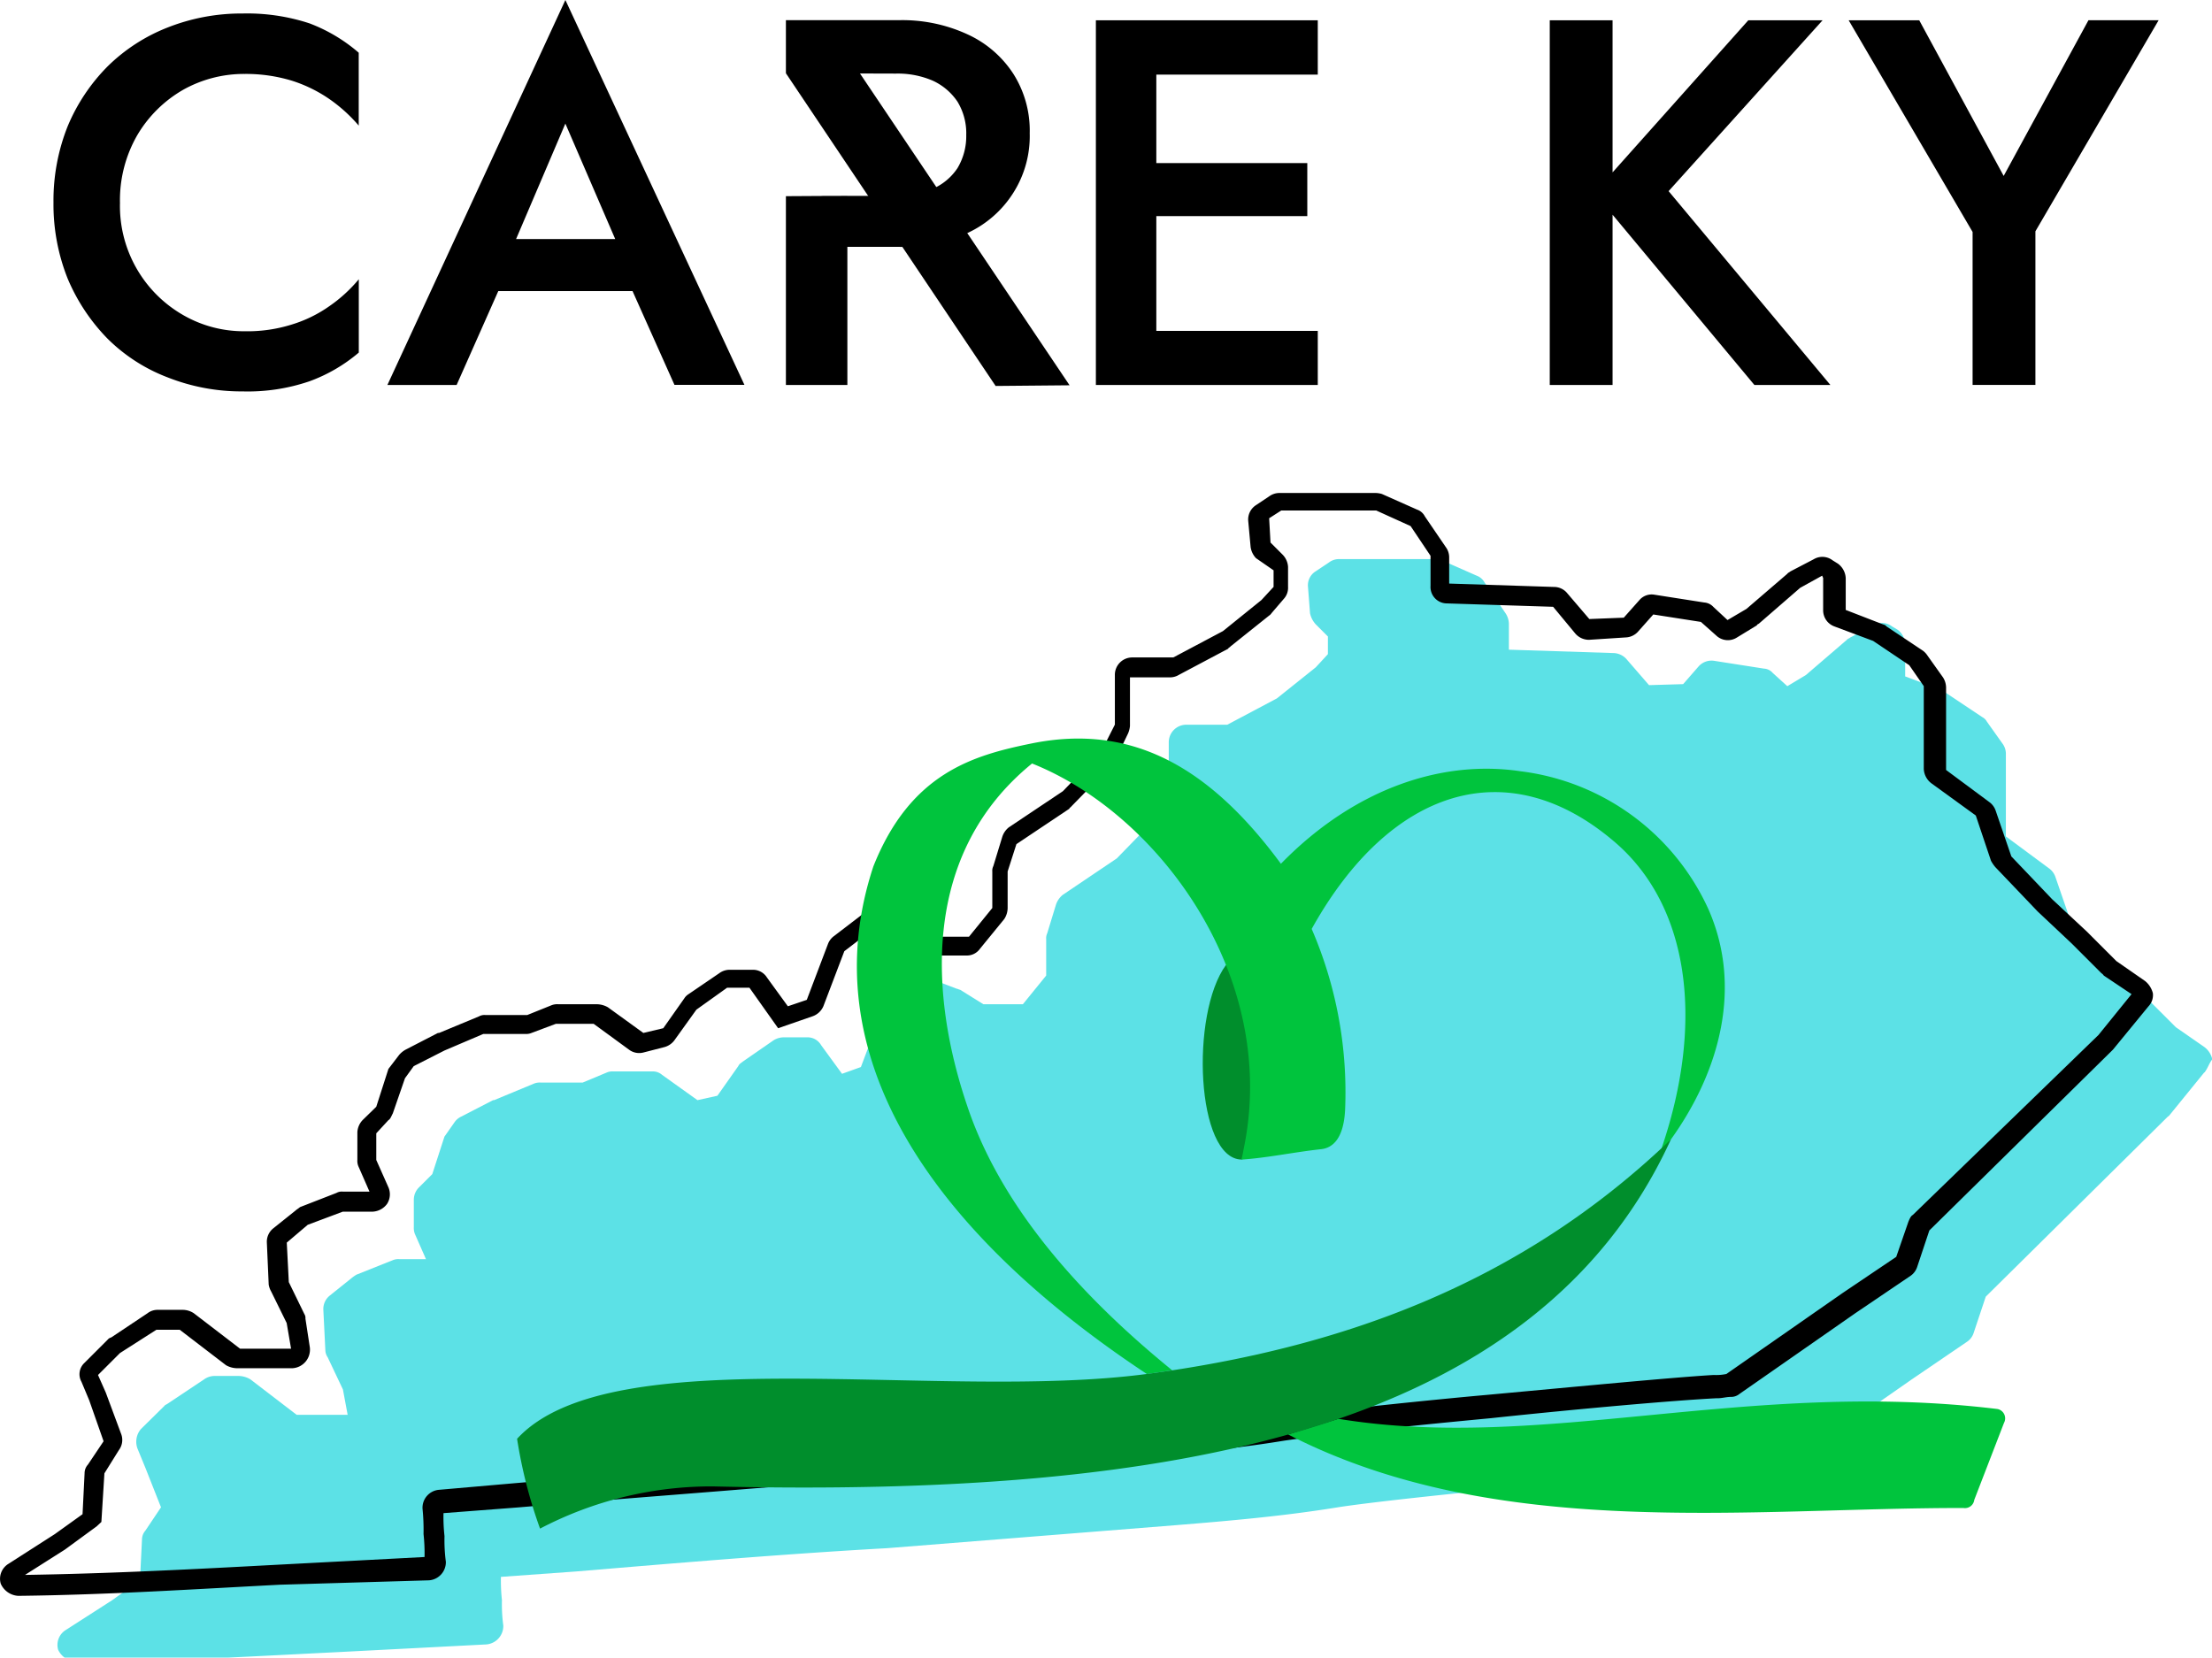
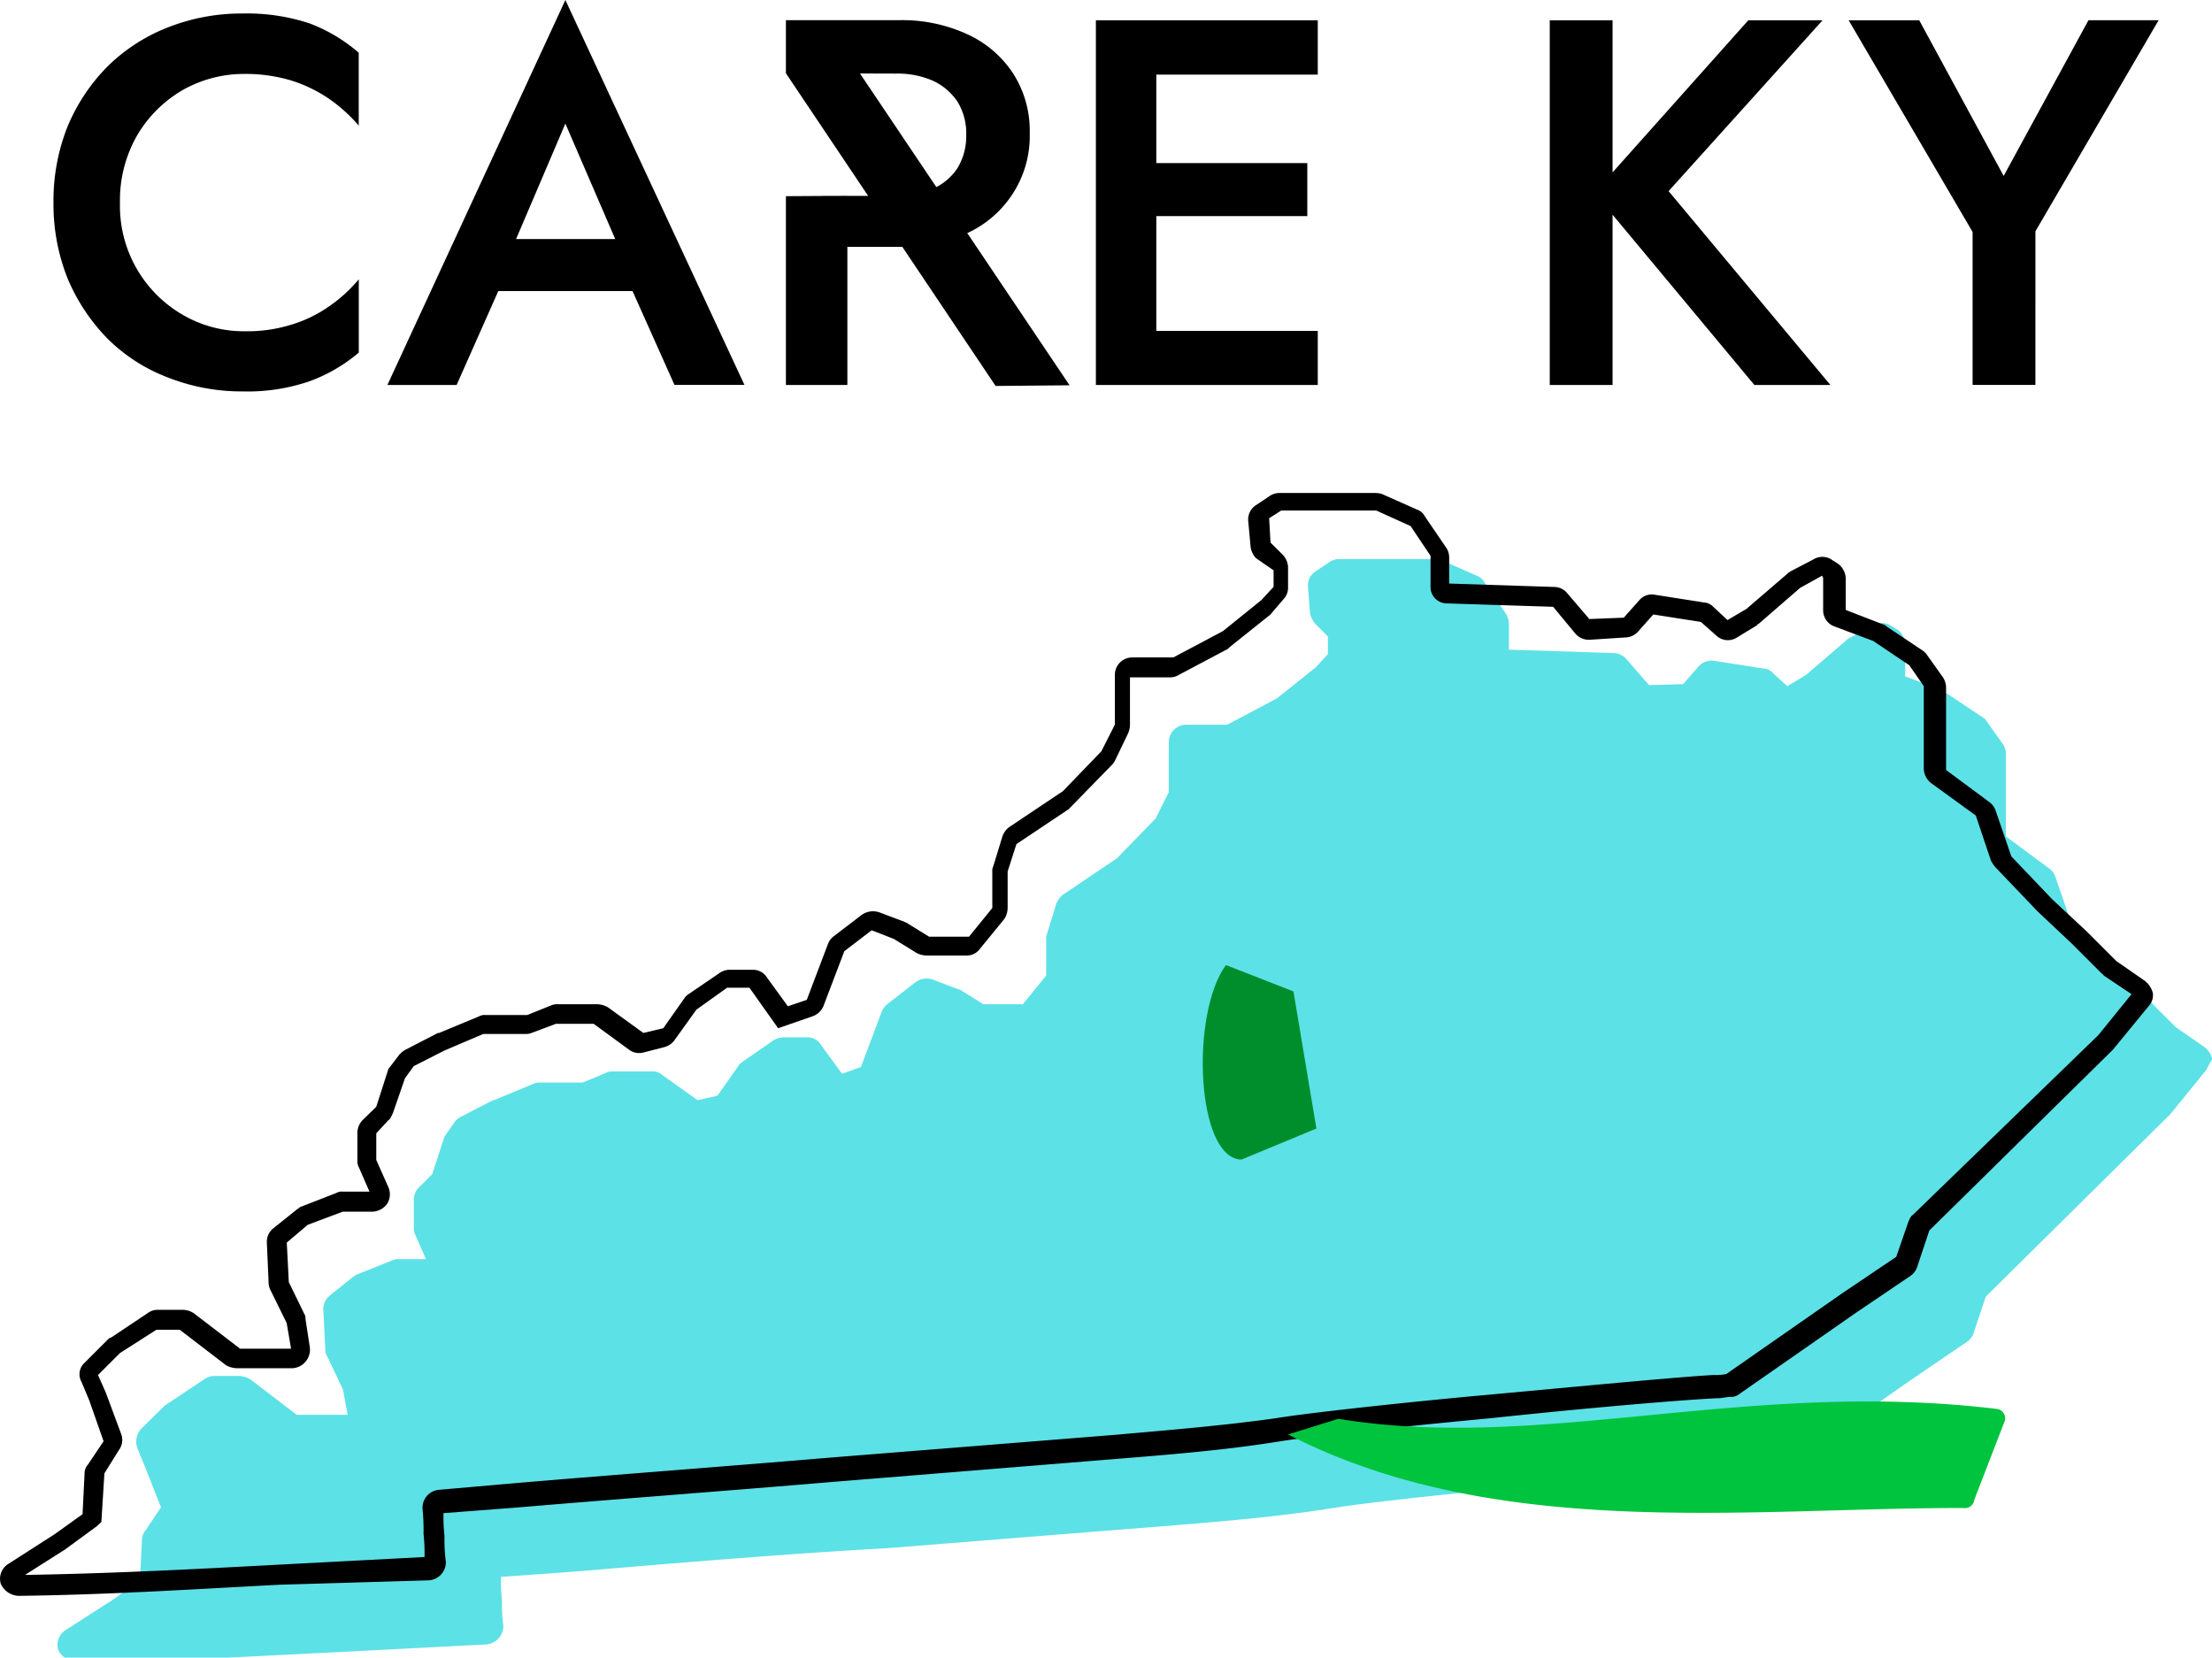
<svg xmlns="http://www.w3.org/2000/svg" id="LOGO" width="127.47" height="95.531" viewBox="0 0 127.47 95.531">
  <g id="_105553215114176">
    <g id="Grupo_2" data-name="Grupo 2" transform="translate(0 28.412)">
      <path id="Trazado_1" data-name="Trazado 1" d="M125.412,46.14l-2.024,2.491-.078.058L112.821,59.061l-.7,2.1a.971.971,0,0,1-.389.506l-3.172,2.16-6.675,4.651a.82.82,0,0,1-.506.195c-.253,0-.525.058-.778.058h-.058c-2.3.117-7.512.564-12.98,1.148-5.974.564-10.489,1.07-12.085,1.323-3.114.506-6.227.778-9.36,1.031l-16.6,1.323c-5.916.331-11.89.837-17.942,1.343l-4.32.311a10.335,10.335,0,0,0,.058,1.343,9.175,9.175,0,0,0,.078,1.46,1.066,1.066,0,0,1-.973,1.09l-8.64.448c-2.063.1-4.145.214-6.247.311H2.111a1.174,1.174,0,0,1-.37-.448,1.009,1.009,0,0,1,.448-1.148l2.666-1.713,1.6-1.148.117-2.355a.778.778,0,0,1,.195-.506l.9-1.343-.9-2.277-.448-1.09a1.128,1.128,0,0,1,.195-1.148l1.343-1.323c.058-.078.117-.078.195-.136l2.1-1.4a1.039,1.039,0,0,1,.564-.195h1.46a1.362,1.362,0,0,1,.642.195l2.666,2.043h2.939l-.272-1.46-.876-1.849a.784.784,0,0,1-.136-.389l-.117-2.355a.989.989,0,0,1,.37-.817l1.284-1.031a2.847,2.847,0,0,1,.253-.175l2.1-.837a.821.821,0,0,1,.37-.058h1.537l-.642-1.46a.949.949,0,0,1-.058-.389v-1.6a1.009,1.009,0,0,1,.311-.7L23.3,52l.7-2.16L24.588,49a.962.962,0,0,1,.37-.311l1.849-.954h.058l2.3-.954a.9.9,0,0,1,.389-.058h2.413l1.4-.584a.82.82,0,0,1,.37-.058h2.238a.8.8,0,0,1,.564.195l2.043,1.46,1.148-.253,1.207-1.713c.058-.136.195-.195.253-.253l1.771-1.226a1.126,1.126,0,0,1,.584-.175h1.343a.9.9,0,0,1,.817.448l1.207,1.654L48,45.828,49.2,42.637a1.16,1.16,0,0,1,.311-.428l1.654-1.284a1.1,1.1,0,0,1,1.031-.117l1.323.506c.058,0,.136.058.195.058l1.343.837h2.277l1.343-1.654v-2.1a.665.665,0,0,1,.058-.331l.506-1.654a1.236,1.236,0,0,1,.389-.564l3.114-2.1,2.238-2.3.759-1.518V27.127A1.01,1.01,0,0,1,66.758,26.1h2.355l2.861-1.518,2.238-1.79.7-.759V21.016l-.7-.7a1.357,1.357,0,0,1-.331-.642l-.117-1.518a.943.943,0,0,1,.448-.9l.759-.506a.944.944,0,0,1,.564-.195H81a1.287,1.287,0,0,1,.448.058l2.043.9a.855.855,0,0,1,.448.389l1.207,1.771a1.158,1.158,0,0,1,.195.584v1.518l6.033.195a1.045,1.045,0,0,1,.778.389l1.265,1.46,1.965-.058.9-1.031a1,1,0,0,1,.9-.311l2.861.448a.71.71,0,0,1,.506.253l.837.759,1.07-.642,2.355-2.024c.058-.078.136-.078.195-.136l1.343-.7a.941.941,0,0,1,1.07.058l.331.195a1.079,1.079,0,0,1,.428.837v1.849l2.18.817c.058,0,.117.058.175.136l2.1,1.4a.629.629,0,0,1,.253.253l.9,1.265a.987.987,0,0,1,.195.564v4.787l2.471,1.829a1.014,1.014,0,0,1,.389.525l.9,2.608,2.355,2.471,1.965,1.849,1.713,1.713,1.654,1.148a1.213,1.213,0,0,1,.448.7c-.195.253-.253.506-.448.759Z" transform="translate(1.611 -12.746)" fill="#5ce1e6" />
      <path id="Trazado_2" data-name="Trazado 2" d="M1.053,78.158a1.175,1.175,0,0,1-1.012-.7,1.009,1.009,0,0,1,.448-1.148L3.155,74.6l1.6-1.148.117-2.355a.74.74,0,0,1,.195-.506l.9-1.343L5.14,66.89l-.448-1.07a.889.889,0,0,1,.175-1.09L6.21,63.387A.349.349,0,0,1,6.4,63.27l2.1-1.4a.944.944,0,0,1,.564-.195h1.46a1.174,1.174,0,0,1,.642.195l2.666,2.043h2.939l-.253-1.479-.9-1.829a1.168,1.168,0,0,1-.136-.389L15.376,57.8a.989.989,0,0,1,.389-.837l1.265-1.012c.058-.058.195-.136.253-.195l2.1-.817a.638.638,0,0,1,.37-.078h1.537L20.65,53.4a.821.821,0,0,1-.058-.37v-1.6a1.1,1.1,0,0,1,.311-.7l.778-.759.7-2.18L23,46.982a1.367,1.367,0,0,1,.389-.311l1.849-.954H25.3l2.3-.954a.638.638,0,0,1,.37-.078H30.38l1.4-.564a.9.9,0,0,1,.389-.058h2.218a1.331,1.331,0,0,1,.642.175l2.043,1.479,1.148-.272,1.207-1.713a.783.783,0,0,1,.253-.253l1.771-1.207a1,1,0,0,1,.584-.195H43.36a.949.949,0,0,1,.837.448L45.4,44.18l1.09-.37L47.7,40.618a1.037,1.037,0,0,1,.311-.448l1.654-1.265a1.13,1.13,0,0,1,1.012-.136l1.343.506c.058,0,.136.078.195.078l1.323.817h2.3l1.343-1.654v-2.1a.593.593,0,0,1,.058-.311l.506-1.654a1.153,1.153,0,0,1,.389-.584l3.114-2.082,2.218-2.3.778-1.537V25.089a1,1,0,0,1,1.012-1.012h2.355l2.861-1.518,2.218-1.79.7-.759v-.954l-1.012-.7a1.175,1.175,0,0,1-.311-.642L71.928,16.2a.981.981,0,0,1,.448-.9l.759-.506a1,1,0,0,1,.584-.195h5.468a1.4,1.4,0,0,1,.448.058l2.024.9a.79.79,0,0,1,.448.389l1.207,1.771a1,1,0,0,1,.195.584v1.518l6.052.195a.984.984,0,0,1,.759.37l1.265,1.479,1.985-.078.9-1.012a.93.93,0,0,1,.876-.311l2.861.448a.793.793,0,0,1,.525.253l.817.759,1.09-.642,2.355-2.024c.058-.078.117-.078.175-.136l1.343-.7a.973.973,0,0,1,1.09.058l.311.195a1.1,1.1,0,0,1,.448.837v1.829l2.16.837a.349.349,0,0,1,.195.117l2.1,1.4a1.078,1.078,0,0,1,.253.272l.9,1.265a1.116,1.116,0,0,1,.175.564v4.768l2.491,1.849a1.006,1.006,0,0,1,.37.506l.9,2.627,2.355,2.471,1.985,1.849,1.713,1.713,1.654,1.148a1.318,1.318,0,0,1,.448.7.934.934,0,0,1-.253.759l-2.043,2.491-.058.058L111.179,57.1l-.7,2.1a1.006,1.006,0,0,1-.37.506l-3.191,2.16-6.675,4.651a.762.762,0,0,1-.506.175c-.253,0-.506.078-.759.078H98.9c-2.277.117-7.492.564-12.98,1.148-5.974.564-10.489,1.07-12.085,1.323-3.114.506-6.227.759-9.341,1.012L47.875,71.6c-5.974.506-12.007.954-18,1.46l-4.32.331a10.039,10.039,0,0,0,.058,1.323,9.544,9.544,0,0,0,.078,1.479,1.048,1.048,0,0,1-.973,1.07l-8.582.253c-4.9.253-9.925.584-15.082.642Zm4.962-7.064L5.84,73.9l-.272.253L3.739,75.491l-2.3,1.46c4.962-.078,9.789-.331,14.5-.584l8.524-.448a10.187,10.187,0,0,0-.058-1.323,12.2,12.2,0,0,0-.058-1.46,1.037,1.037,0,0,1,.954-1.09l4.456-.389c5.974-.506,12.026-.954,18-1.46L64.3,68.875c3.055-.272,6.169-.525,9.224-.954,2.355-.389,9.283-1.09,12.143-1.343,5.488-.506,10.762-1.012,13.058-1.148h.058a2.843,2.843,0,0,0,.7-.058l6.675-4.651,3.114-2.1.7-2.024c.058-.136.136-.331.253-.389l10.7-10.372,1.907-2.355-1.6-1.07a.455.455,0,0,0-.136-.136l-1.713-1.713-1.965-1.849-2.433-2.549a2.086,2.086,0,0,1-.253-.37l-.876-2.608-2.549-1.849a1.1,1.1,0,0,1-.448-.837V25.731l-.837-1.207-2.082-1.4-2.238-.837a.987.987,0,0,1-.642-.954V19.5l-.058-.136-1.265.7-2.355,2.043c-.058.058-.136.058-.136.117l-1.148.7a.972.972,0,0,1-1.207-.117l-.876-.778-2.744-.428-.9,1.012a1.009,1.009,0,0,1-.7.311l-2.1.136a1.033,1.033,0,0,1-.817-.389L89.5,21.158l-6.111-.195a.946.946,0,0,1-.954-1.012V18.22l-1.148-1.713-1.985-.9H73.835l-.7.448.078,1.4.7.7a1.1,1.1,0,0,1,.311.7V20.01a.95.95,0,0,1-.253.7l-.7.817a.455.455,0,0,1-.136.136l-2.218,1.771c-.058.078-.136.078-.136.136l-2.861,1.518a.972.972,0,0,1-.506.136h-2.3v2.8a1.388,1.388,0,0,1-.117.448l-.759,1.576a1.035,1.035,0,0,1-.195.253l-2.3,2.355c-.058.078-.117.078-.117.136l-3.055,2.043-.506,1.576v2.1a1.19,1.19,0,0,1-.195.642l-1.4,1.713a.923.923,0,0,1-.759.389H53.362a1.389,1.389,0,0,1-.525-.136l-1.323-.817L50.229,39.8l-1.576,1.207L47.446,44.18a1.061,1.061,0,0,1-.642.584l-1.965.681-1.654-2.335H41.9l-1.771,1.265L38.9,46.087a1.066,1.066,0,0,1-.623.448l-1.207.311a.973.973,0,0,1-.837-.175l-2.024-1.479h-2.18l-1.4.525a.82.82,0,0,1-.37.058H27.85l-2.238.954-1.771.9-.506.7-.7,2.024c-.078.136-.136.331-.253.389l-.7.759v1.537l.7,1.576a1.021,1.021,0,0,1-.078.954,1.093,1.093,0,0,1-.817.448H19.754l-2.024.759L16.524,57.8l.117,2.277.9,1.849a.405.405,0,0,1,.058.253l.253,1.654a1.073,1.073,0,0,1-1.012,1.207H13.663a1.331,1.331,0,0,1-.642-.175l-2.666-2.043H9.012l-2.1,1.343L5.646,65.43l.448,1.012L6.969,68.8a.973.973,0,0,1-.117.954l-.837,1.343Z" transform="translate(0.002 -14.6)" />
      <g id="Grupo_1" data-name="Grupo 1" transform="translate(29.798 14.151)">
        <path id="Trazado_3" data-name="Trazado 3" d="M40.841,30.1,36.949,28.58c-2.063,2.822-1.713,11.17.9,11.209L42.164,38l-1.323-7.9Z" transform="translate(3.898 -15.526)" fill="#008e2c" fill-rule="evenodd" />
        <path id="Trazado_4" data-name="Trazado 4" d="M38.14,43.4l2.9-.9c11.774,1.927,23.566-2.316,37.987-.564a.549.549,0,0,1,.37.8l-1.713,4.437a.541.541,0,0,1-.623.467C64.664,47.623,50.147,49.57,38.14,43.4Z" transform="translate(6.288 -3.296)" fill="#00c43d" fill-rule="evenodd" />
-         <path id="Trazado_5" data-name="Trazado 5" d="M69.075,27.862c4.262,3.678,5.157,10.333,2.666,17.631-.039.117.195-.058.545-.525,2.861-3.989,4.106-8.835,2.16-13.252a13.733,13.733,0,0,0-10.839-7.959c-4.4-.662-9.477.9-13.8,5.332-4.126-5.6-8.621-8.115-14.4-6.928-3.328.681-6.947,1.693-9.088,7.084-3.542,10.723,3.094,20.861,15.763,29.249l1.46-.214q-9.224-7.5-11.812-15.237c-2.2-6.48-2.608-14.576,3.736-19.733,7.337,2.919,14.245,12.338,12.2,22.185-.039.214-.078.428-.136.642,1.5-.1,3.016-.428,4.593-.6.72-.078,1.3-.681,1.382-2.257A23.709,23.709,0,0,0,51.58,32.844c4.5-8.1,11.306-10.314,17.495-4.982Z" transform="translate(-5.79 -21.872)" fill="#00c43d" fill-rule="evenodd" />
-         <path id="Trazado_6" data-name="Trazado 6" d="M15.31,51a27.675,27.675,0,0,0,1.323,5.176,21.281,21.281,0,0,1,9.944-2.433c26.291.623,47.444-3.016,55.228-20.005-8.835,8.485-19.285,12.065-30.2,13.525C39.558,48.861,20.7,45.144,15.31,51Z" transform="translate(-15.31 -10.644)" fill="#008e2c" fill-rule="evenodd" />
      </g>
    </g>
    <path id="Trazado_7" data-name="Trazado 7" d="M5.414,11.676A7.5,7.5,0,0,1,6.426,7.765,7.273,7.273,0,0,1,9.053,5.176a7.167,7.167,0,0,1,3.542-.915,9.119,9.119,0,0,1,2.724.389,8.121,8.121,0,0,1,2.18,1.07,8.94,8.94,0,0,1,1.674,1.518v-4.2a9.409,9.409,0,0,0-2.841-1.693A11.509,11.509,0,0,0,12.478.778a11.577,11.577,0,0,0-4.3.8A10.251,10.251,0,0,0,4.694,3.834,10.79,10.79,0,0,0,2.4,7.278a11.564,11.564,0,0,0-.817,4.4A11.535,11.535,0,0,0,2.4,16.055a11.1,11.1,0,0,0,2.3,3.464,9.922,9.922,0,0,0,3.483,2.238,11.577,11.577,0,0,0,4.3.8,11,11,0,0,0,3.853-.584,9.291,9.291,0,0,0,2.841-1.654V16.094A8.409,8.409,0,0,1,17.5,17.631a7.584,7.584,0,0,1-2.18,1.07,8.535,8.535,0,0,1-2.724.389,6.984,6.984,0,0,1-3.542-.934,7.246,7.246,0,0,1-3.639-6.48Zm20.18,5.1H36.706l-.662-3h-9.75l-.7,3Zm5.488-9.652,3.367,7.8.058.856,2.861,6.4H41.4L31.082,0,20.826,22.185h3.989l2.919-6.578.058-.778,3.289-7.706ZM43.79,11.306V22.185h3.542v-10.9Zm0-7.084,6.344.019a5.093,5.093,0,0,1,2.121.409,3.451,3.451,0,0,1,1.421,1.207,3.5,3.5,0,0,1,.506,1.927,3.575,3.575,0,0,1-.506,1.907,3.272,3.272,0,0,1-1.421,1.187,5.093,5.093,0,0,1-2.121.409H45.891v2.939H50.27a9.228,9.228,0,0,0,3.989-.8,6.181,6.181,0,0,0,2.627-2.3,6.1,6.1,0,0,0,.954-3.444,6.1,6.1,0,0,0-.954-3.444,6.23,6.23,0,0,0-2.627-2.257,8.949,8.949,0,0,0-3.989-.817H43.79V4.223ZM63.853,22.185H74.44V19.071H63.853Zm0-17.884H74.44V1.168H63.853Zm0,8.154h9.983V9.4H63.853Zm-2.2-11.287V22.185h3.483V1.168H61.654Zm26.155,0V22.185h3.62V1.168h-3.62Zm11.443,0-8.874,9.944L99.6,22.185h4.379l-9.322-11.17,8.874-9.847H99.251Zm19.6,0-4.885,8.971L109.1,1.168h-4.067l7.142,12.2v8.816h3.62V13.33l7.1-12.163h-4.048Z" transform="translate(1.499)" />
    <path id="Trazado_9" data-name="Trazado 9" d="M23.27,3.125,26.209,1.16,39.617,21.107l-4.262.039Z" transform="translate(22.019 1.097)" fill-rule="evenodd" />
  </g>
</svg>